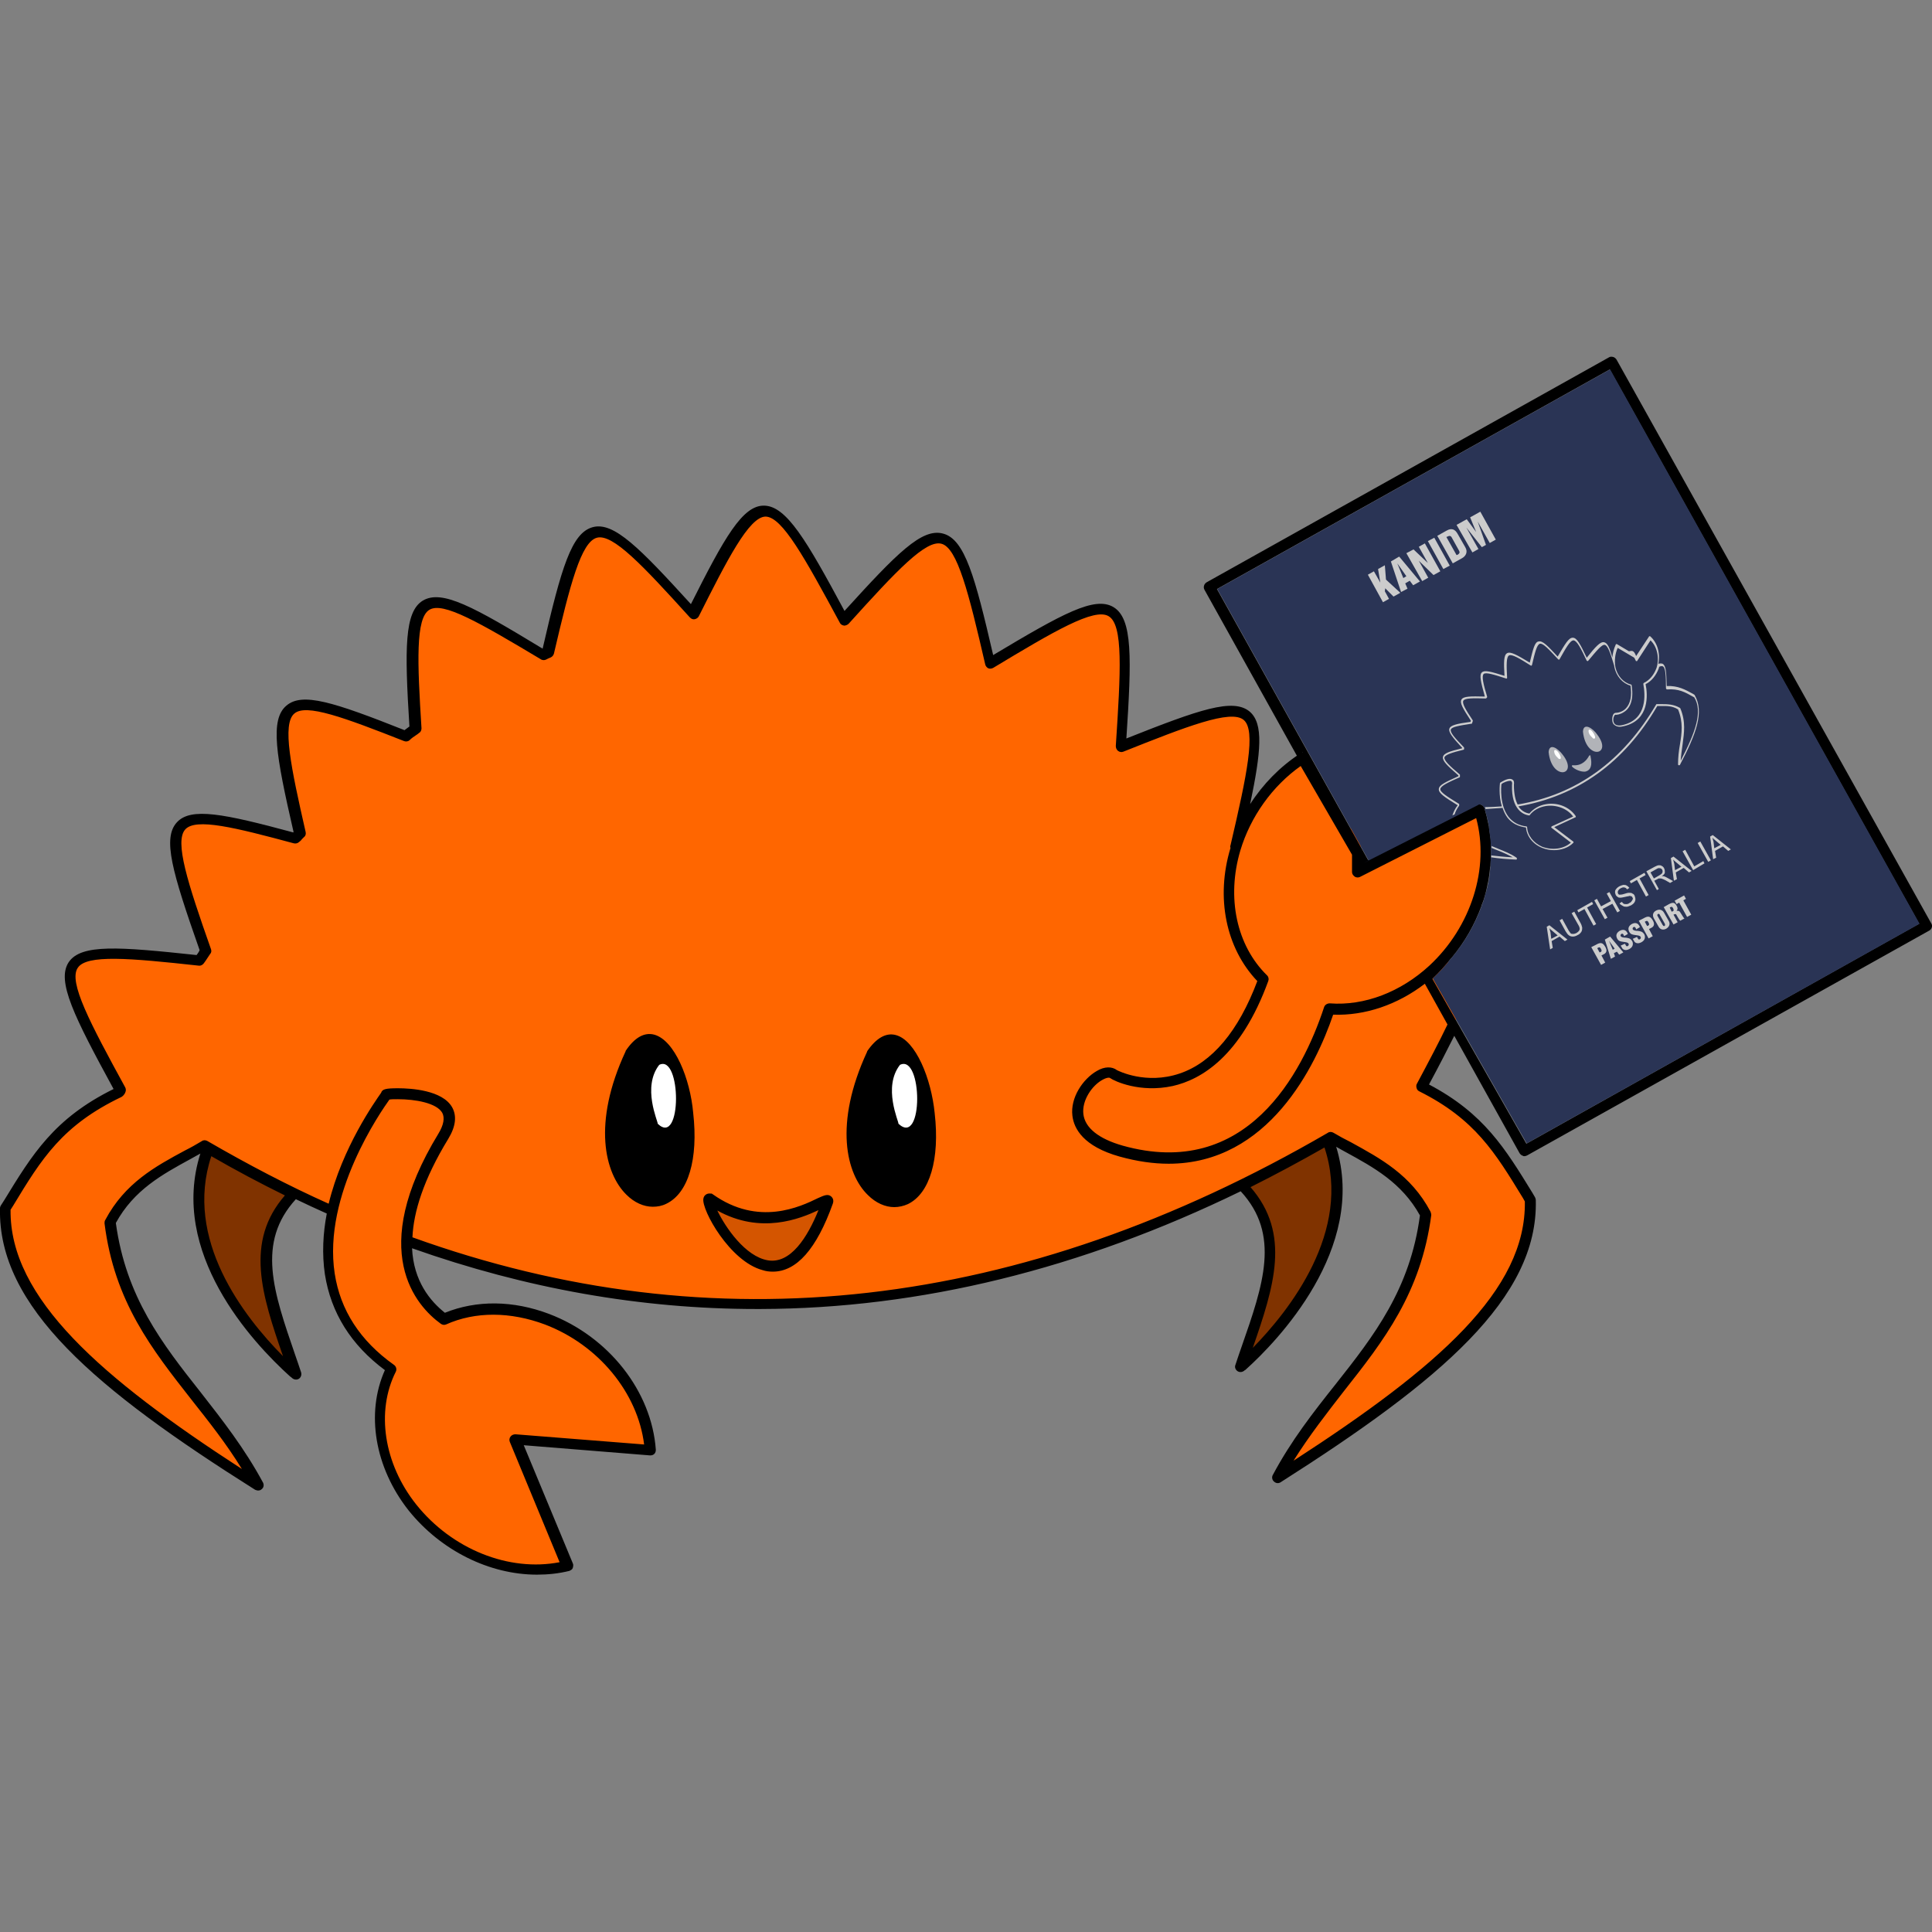
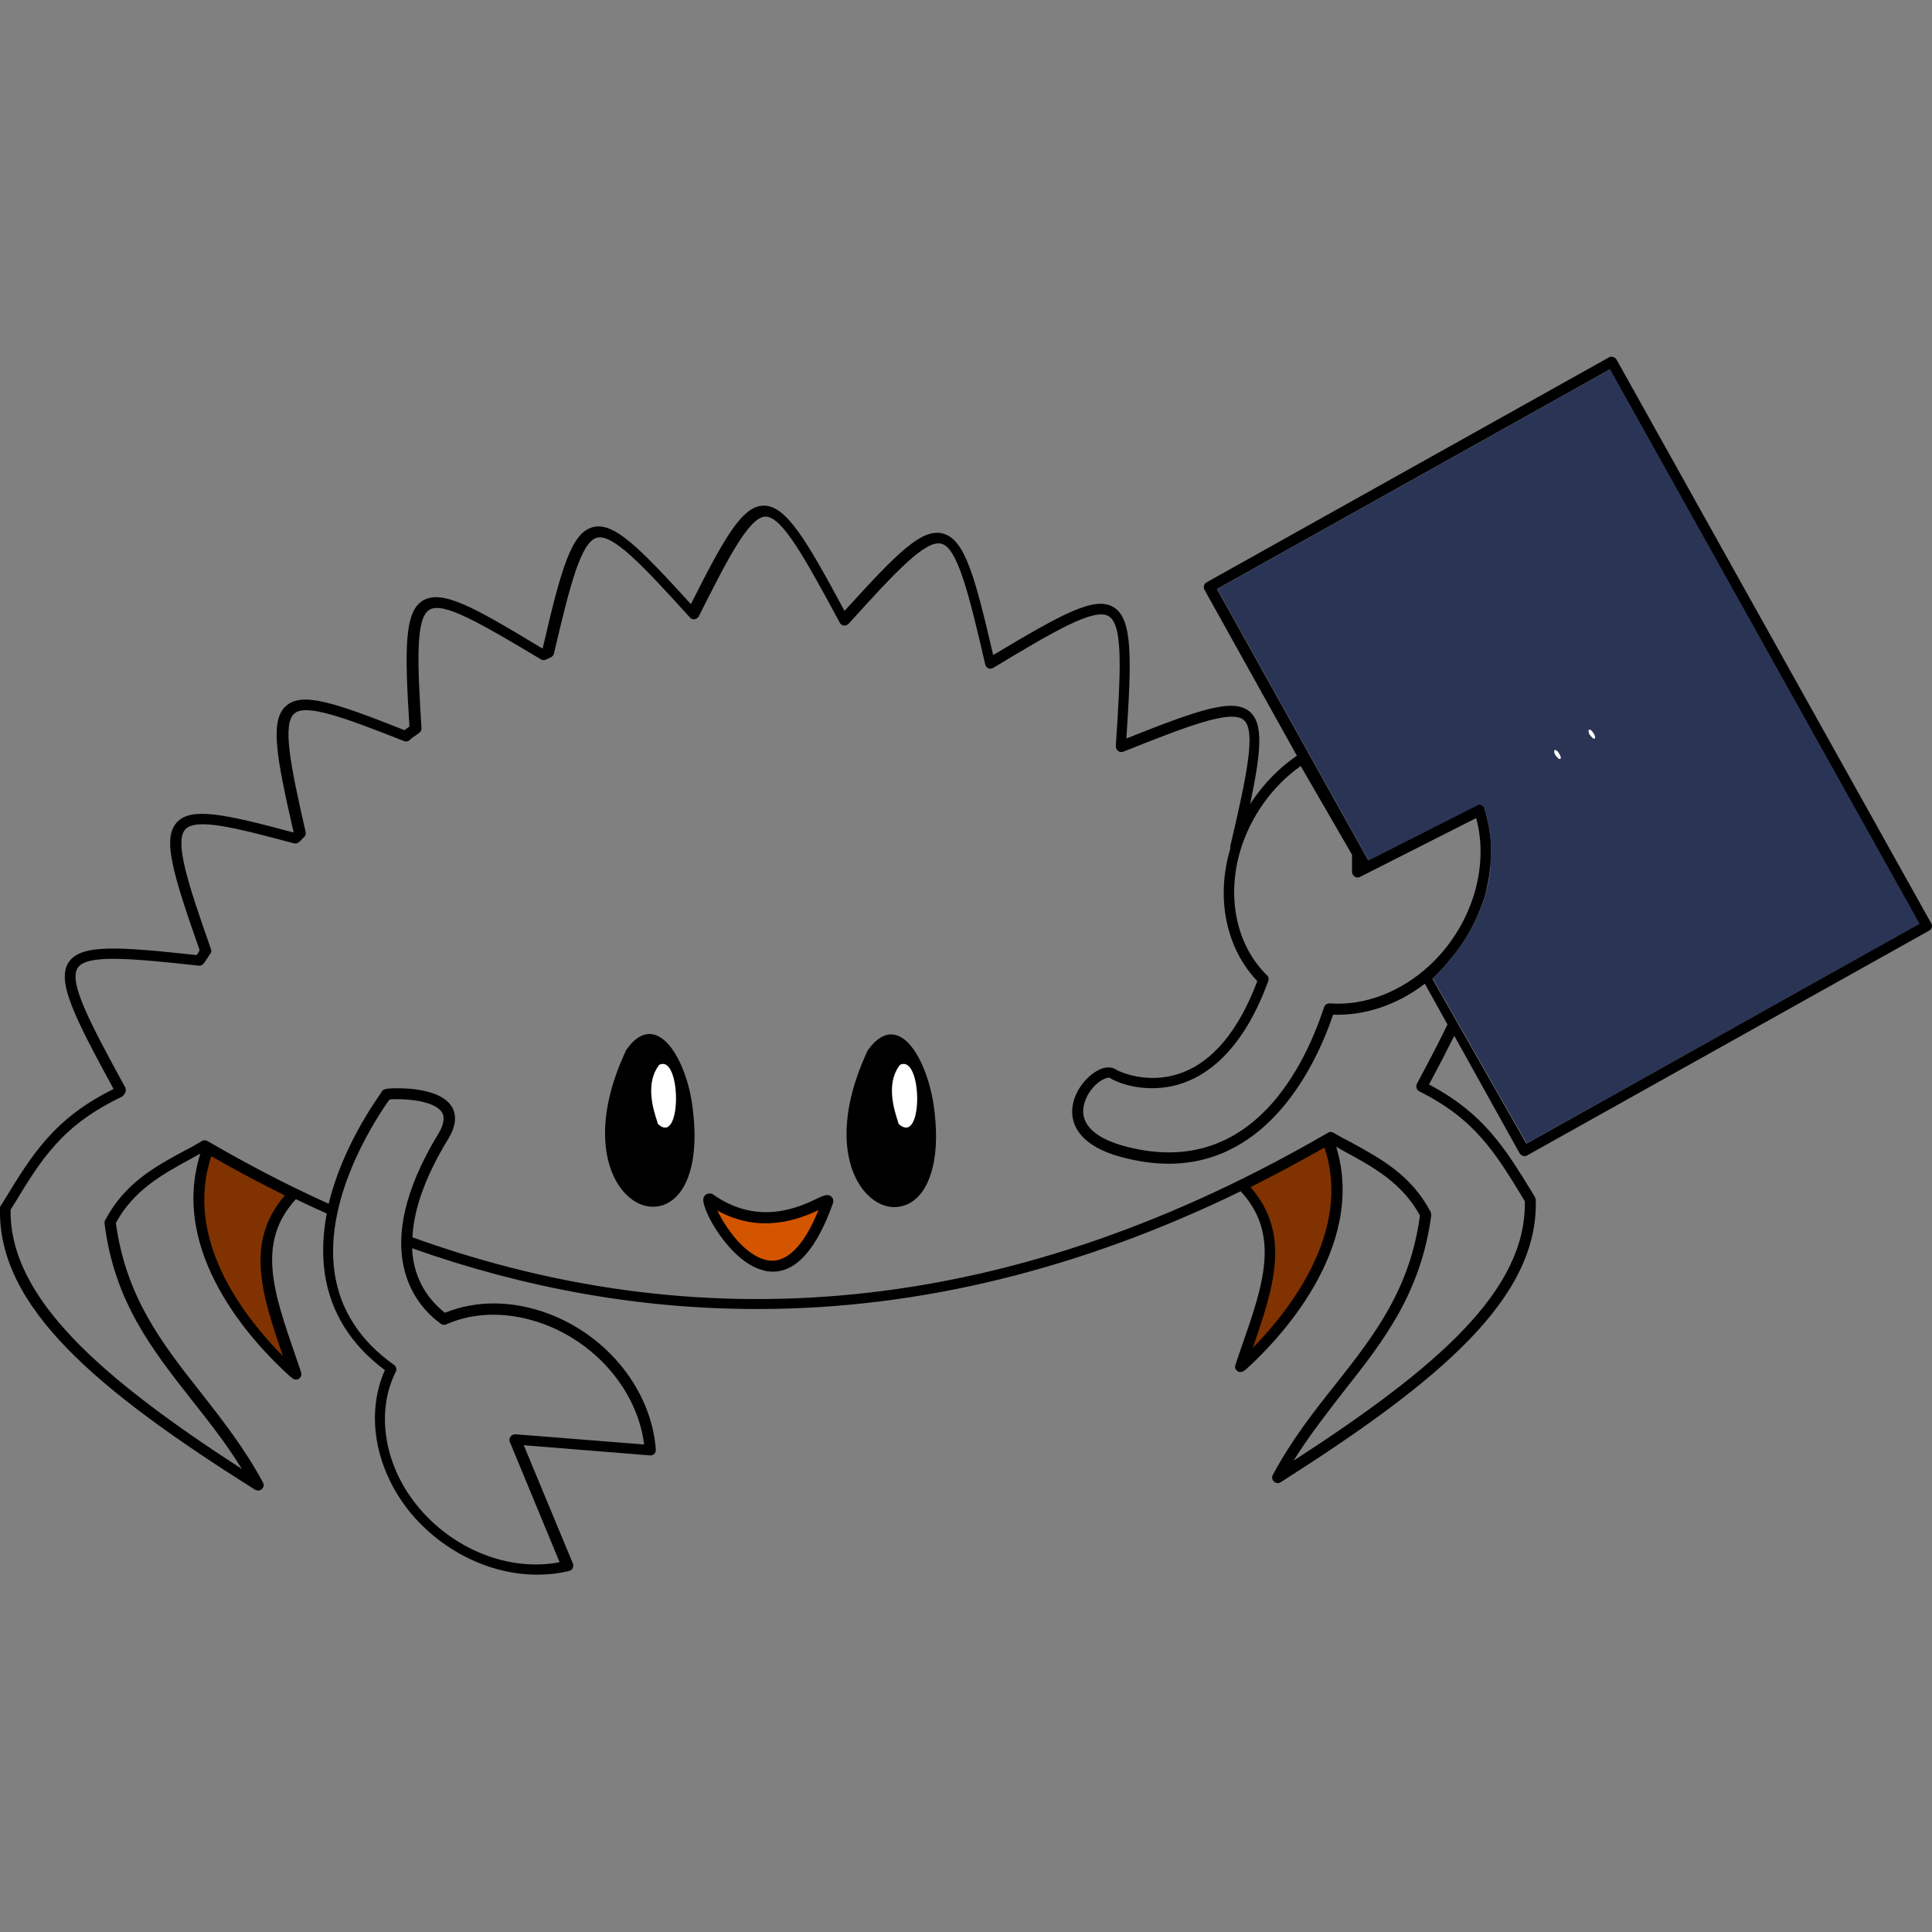
<svg xmlns="http://www.w3.org/2000/svg" xml:space="preserve" id="kanidm_svg__svg5800" x="0" y="0" version="1.1" viewBox="0 0 512 512">
  <rect x="0" y="0" width="512" height="512" fill="#808080" stroke="none" />
  <style>.kanidm_svg__st4{fill:#fff}</style>
  <path d="M55.6 303.2c-13.1 31.7 22.5 60.9 22.7 61.3-6.5-19.1-13.4-34.5-.7-47.9M351.4 301c13.1 31.7-22.5 60.9-22.7 61.3 6.5-19.1 13.4-34.5.7-47.9" style="fill:#803300" />
-   <path d="M376.6 288.1c13-23.8 16.5-32 5.5-33.5 10.2-11.1 14.3-26.7 10-39.9L359.9 231c1.7-7.9.6-11.5-4.4-12.2l-10.3-17.9c-8.2 5.3-14.6 13.7-17.6 23.2-.1 0-.2.1-.3.1 9.7-41.8 8.4-41.9-30.4-26.5 3-44 1.8-43.9-34.6-22-9.8-42.2-10.9-42.1-38.7-11.4-10.3-19.1-15.8-28.8-21-28.9-5.1-.1-10 9.2-19 27.2-27.5-30.3-28.9-30.6-38.4 10.3-.4.2-.9.4-1.3.6-34.6-20.8-36.4-20.9-33.8 19.7-.8.6-1.7 1.2-2.5 1.9-35.4-14.1-37-13.1-28 25.8-.4.4-.8.9-1.2 1.3-36.2-9.8-37.2-8.4-23.7 29.8-.6.8-1.1 1.6-1.7 2.5-41-4.3-41.8-3.5-21.1 34.5-.1.2-.2.4-.3.5-16.7 7.9-22.2 17.7-30.1 30.8-.6 25.9 27.1 48.2 66.9 73.5-13.6-25.4-35.1-38.2-39.2-69.8 6-11.3 16.3-15.3 25.1-20.4q16.8 9.75 33.9 17.4c-3 14-1.1 30 15.5 41.8-5.6 11.1-3.4 25.5 5.6 36.8 10.2 12.7 26.8 19 41.1 15.5l-13.9-33.5 35.9 2.9c-1.1-15-12.2-28.9-27.4-34.7-9.4-3.6-19.1-3.6-27.3 0-4.4-3.2-10.1-9.6-9.9-20.7 79.7 28.9 162.4 20.5 244.8-27.4 8.8 5.1 19.1 9.1 25.2 20.4-4.1 31.5-25.6 44.3-39.2 69.8 39.8-25.4 67.6-47.7 66.9-73.5-7.8-13-13.2-22.5-28.9-30.3" style="fill:#f60" />
  <path id="kanidm_svg__path5399_00000121973870024274432130000004318530805324711302_" d="M187.9 317.8c-2.6-.2 17.4 39.6 31.4.7 1-2.6-14.4 11.3-31.4-.7" style="fill:#d45500" />
  <path d="M183.7 294.9c1.4 12.3-1.3 21.3-7.1 24.1-1.2.6-2.4.8-3.6.8-2.4 0-4.9-1.1-7-3.2-5.7-5.6-9.1-18.9-.2-38v-.1c2.4-3.6 5-5 7.6-4.3 5.4 1.5 9.5 11.7 10.3 20.7m53.7-20.6c-2.6-.7-5.2.8-7.6 4.3v.1c-8.9 19.2-5.5 32.5.2 38 2.1 2.1 4.6 3.2 7 3.2 1.2 0 2.5-.3 3.6-.8 5.8-2.8 8.5-11.9 7.1-24.1-.9-9.1-5-19.3-10.3-20.7m-17.1 42.8c.2.2.8.8.4 1.9q-6.45 18-15.9 18c-.9 0-1.8-.1-2.7-.4-8.7-2.3-16.2-16-15.7-18.9.1-.9.9-1.5 1.8-1.4h.4l.3.2c12.1 8.6 23.2 3.3 27.9 1 1.6-.7 2.6-1.2 3.5-.4m-3.4 3.6c-4.9 2.3-15.3 6.5-26.8.1 2.1 4.4 7.4 12.2 13.4 13.2s10.5-6.1 13.4-13.3m294.4-74.1-106.6 59.6c-.2.1-.5.2-.7.2-.1 0-.3 0-.4-.1-.4-.1-.7-.4-.9-.7l-17.3-31.1c-1.8 3.6-4 7.9-6.7 12.9 14.6 7.7 20.2 17 27.4 28.7l.7 1.2c.1.2.2.5.2.7.7 26-25.3 47.9-67.6 74.8-.6.4-1.3.3-1.8-.2-.5-.4-.6-1.2-.3-1.7 4.9-9.2 10.8-16.7 16.6-24 10.2-12.9 19.8-25.2 22.4-44.8-4.8-8.7-12.4-12.8-19.7-16.8-.8-.4-1.6-.9-2.5-1.4 8.3 27-15.9 51.8-23.8 58.9-.2.2-.3.3-.4.3-.3.3-.7.5-1.1.5-.2 0-.4 0-.6-.1-.7-.3-1.1-1.1-.8-1.8.5-1.6 1.1-3.2 1.6-4.7 5.8-16.6 10.4-29.8-.2-41.3-42.3 20.6-85 31.1-127.3 31.2h-1c-30.6 0-61.1-5.4-91.3-16.1.4 8.7 4.8 14 8.7 17.1 8.4-3.4 18.1-3.3 27.6.3 15.8 6 27.2 20.5 28.3 36 0 .4-.1.8-.4 1.1s-.7.4-1.1.4l-33.5-2.7 13 31.3c.2.4.1.8 0 1.2s-.5.6-.9.8c-2.8.7-5.7 1-8.6 1-12.5 0-25.4-6.3-34-17-9-11.4-11.4-25.8-6.3-37.2-9-6.7-14.3-15.2-15.9-25.4-.8-5.4-.5-10.9.5-16.1-2.7-1.2-5.5-2.5-8.2-3.8-10.5 11.5-5.9 24.6-.2 41.2.5 1.5 1.1 3.1 1.6 4.7.2.7-.1 1.5-.8 1.8-.2.1-.4.1-.6.1-.4 0-.8-.2-1.1-.5-.1-.1-.2-.2-.4-.3-10.2-9.2-32.1-32.9-23.8-59.1l-2.7 1.5c-7.3 4-14.9 8.1-19.7 16.9 2.7 19.7 12.3 32 22.5 44.9 5.7 7.3 11.6 14.8 16.5 23.9.3.6.2 1.3-.3 1.7-.3.3-.6.4-1 .4-.3 0-.5-.1-.8-.2C25.4 368.2-.6 346.3 0 320.2c0-.3.1-.5.2-.7l.9-1.4c7.4-12.1 13.2-21.7 29-29.5C19.7 269.5 14.9 260 18.2 255c3.3-4.9 13.3-4.1 33.9-1.9.3-.4.6-.8.8-1.3-7.3-20.8-9.9-29.7-6-33.9 3.7-4 12.3-2.3 30.8 2.7l.1-.1c-4.7-20.4-6.3-29.8-1.9-33.5 4.2-3.6 12.4-1 31.3 6.5l1.2-.9s.1 0 .1-.1c-1.3-20.8-1.3-30.3 3.5-33.3 5.1-3.1 13.5 1.6 31.8 12.7 5-21.7 7.7-30.7 13.3-32.2s12.5 5.6 26 20.4c8.9-17.7 13.7-26.2 19.4-26.1 5.9.1 11.2 9.1 21.3 27.9 13.9-15.3 20.5-22 26.1-20.5 5.8 1.5 8.5 11.5 13.3 32.2 18.4-11 26.9-15.7 31.9-12.7 5.1 3.1 4.8 13.5 3.4 34.8 19.4-7.7 28.3-10.8 32.7-7.1 3.7 3.2 3 10.6.1 24.5 3.4-5.3 7.9-9.9 13.1-13.3.1-.1.2-.1.3-.1-.1 0-.2.1-.3.1-.2.2-.5.3-.7.5l-24.5-44c-.4-.7-.1-1.6.6-2l106.6-59.6c.3-.2.7-.2 1.1-.1s.7.4.9.7l83.4 149.4c.4.6.2 1.5-.5 1.9m-182.6-21.2c-3.7 12.5-1 25.2 7.1 33.1.4.4.5 1 .3 1.5-7.3 20-17.8 26.1-25.3 27.8-8.7 1.9-15.5-1.3-16.6-2.1-.1-.1-.2-.1-.4-.1-.4 0-1 .2-1.7.6-2.7 1.5-5.4 5.4-5 9 .4 3.7 4.1 6.6 10.4 8.4 32.8 9.2 47.6-19.1 53.4-36.7.2-.6.8-1 1.5-1 9.2.7 18.8-3 26.4-10 11.1-10.3 16-25.9 12.4-39.1l-30.8 15.6c-.4.2-1 .2-1.4-.1s-.7-.7-.7-1.2v-4.6L344.7 203c-7.5 5.3-13.3 13.4-16 22.4m16.3-25.9c-.1 0-.2 0-.3.1.1-.1.2-.1.3-.1m.3-.1h.3-.5c0 .1.1 0 .2 0m34.5 59.4.3-.3zm-304.3 58c-6.5-3.2-13.1-6.7-19.5-10.4-7.3 22 8.5 42.4 19 53-5.6-16.2-10.2-30.3.5-42.6m40.7-16.4c1.4-2.3 1.7-4.2 1-5.5-1.5-2.6-7.1-3.6-11.8-3.6-1 0-1.7 0-2.2.1-2.2 3.1-17.7 25.2-14.5 46.1 1.5 9.7 6.7 17.8 15.7 24.2.6.4.8 1.2.5 1.8-5.3 10.5-3.2 24.4 5.4 35.2 9.5 11.9 24.6 17.9 38 15.3l-13.2-31.9c-.2-.5-.1-1 .2-1.4s.8-.6 1.3-.6l34.1 2.7c-1.7-13.7-12.1-26.4-26.3-31.8-9.1-3.4-18.4-3.5-26.2 0-.5.2-1 .1-1.4-.2-6.5-4.7-19.6-19.2-.6-50.4m234.8 3.7c-6.5 3.7-13 7.2-19.6 10.5 10.8 12.4 6.2 26.4.6 42.6 9.6-9.8 26.4-30.9 19-53.1m32.6-32.6-6-10.8c-7.3 5.6-15.9 8.5-24.3 8.2-4.6 13.5-17.1 39.5-43.6 39.5-4 0-8.3-.6-13-1.9-9.6-2.7-12.1-7.4-12.5-10.8-.6-4.8 2.8-9.8 6.5-11.9 2-1.2 4-1.2 5.3-.2.4.2 7.7 3.9 16.6.9 8.6-2.9 15.6-11.2 20.6-24.5-8.3-8.7-11.1-22.1-7.1-35.3-.1-.2-.1-.5 0-.7 4.4-18.8 6.8-30.4 3.5-33.2-3.4-2.9-15.3 1.8-31.9 8.4-.5.2-1 .1-1.4-.2s-.6-.8-.6-1.3c1.3-19.8 2-32.1-1.9-34.4-3.8-2.3-14.5 4-30.6 13.7-.4.2-.9.3-1.3.1s-.7-.6-.8-1c-4.4-19.1-7.4-30.9-11.6-32-4.1-1.1-11.7 6.9-24.6 21.2-.3.3-.8.5-1.2.5-.5-.1-.9-.3-1.1-.7-9.4-17.4-15.3-28.1-19.7-28.2-4.4 0-10.3 11.7-17.7 26.4-.2.4-.6.7-1.1.8s-.9-.1-1.3-.5c-12.5-13.8-20.4-22.2-24.6-21.1s-7.1 12.3-11.4 30.7c-.1.4-.4.8-.8 1-.2.1-.5.2-.7.3l-.6.3c-.4.2-1 .2-1.4-.1-16.4-9.8-25.9-15.3-29.5-13.1-3.7 2.2-3.2 13.9-2.1 31.4 0 .5-.2 1-.6 1.2-.2.2-.5.4-.8.6-.6.4-1.2.8-1.7 1.3-.4.4-1 .5-1.5.3-16-6.3-26-10-29.1-7.3-3.3 2.8-.9 14.3 3 31.4.1.5 0 1-.4 1.3l-.6.6c-.2.3-.4.5-.7.7-.4.4-.9.5-1.4.4-15.6-4.2-26-6.8-28.8-3.7-2.9 3.2.6 14.1 6.8 31.7.2.5.1 1-.2 1.3l-1.2 1.8-.5.7c-.3.4-.8.7-1.4.6-18.3-2-29.7-3-32 .6-2.5 3.7 3.2 14.5 12.6 31.7.2.4.2.9 0 1.3q-.15.45-.6.9c-.1.1-.3.2-.4.3-15.7 7.5-21.2 16.4-28.7 28.8l-.7 1.1c-.3 23.4 24.1 44.6 61.3 68.7-4.1-6.7-8.8-12.6-13.3-18.3-10.5-13.4-20.5-26-23.1-46.8 0-.3 0-.6.2-.9 5.2-9.8 13.3-14.2 21.1-18.4 1.6-.8 3-1.6 4.5-2.5.4-.3 1-.3 1.5 0 10.7 6.2 21.4 11.8 32.1 16.6 3.6-14.9 12.3-27.1 13.9-29.4.3-1 1.3-1.2 4.5-1.2 3.4 0 11.7.5 14.3 5 1.3 2.3 1 5.1-1 8.4-6.6 10.8-9.2 19.4-9.5 26.1 79.9 28.8 161.2 19.6 242.6-27.7.4-.3 1-.3 1.5 0 1.5.9 3 1.7 4.6 2.5 7.8 4.3 15.9 8.6 21.1 18.4.1.3.2.6.2.9-2.7 20.6-12.6 33.3-23.1 46.6-4.5 5.8-9.2 11.8-13.4 18.5 38.3-24.8 61.7-45.2 61.3-68.7l-.5-.9c-7.4-12.1-12.7-20.9-27.5-28.3-.4-.2-.6-.5-.7-.9s-.1-.8.1-1.1c3.2-6 6-11.3 8.1-15.7m125-26.7-82-146.9-104.1 58.2 40.1 71.9-1.5.7.1-.1 30.2-15.3q.6-.3 1.2 0c.4.2.7.5.8.9.2.7.4 1.4.6 2.2 0 .2.1.4.1.5.2.7.3 1.5.5 2.2v.2l.3 2.1c0 .2 0 .4.1.6.1.7.1 1.5.1 2.2v2.9c0 .7-.1 1.4-.1 2.2 0 .2 0 .3-.1.5-.1.6-.1 1.2-.2 1.8 0 .2-.1.5-.1.7-.1.7-.2 1.4-.4 2.1 0 .2-.1.4-.1.6-.1.6-.3 1.1-.4 1.7-.1.2-.1.5-.2.7-.2.7-.4 1.4-.7 2.1-.1.2-.2.4-.2.6-1.8 4.9-4.4 9.5-7.8 13.6l-.2.2c-1.5 1.9-3.1 3.7-5 5.5l24.9 43.7z" />
  <path d="M392.6 213.3c.4.2.7.5.8.9q.75 2.4 1.2 4.8v.5c.2 1.5.4 2.9.5 4.4v3.4c0 .5-.1 1-.1 1.5v.7c-.1.7-.1 1.3-.2 2v.1c0 .2-.1.5-.1.7v.2c-.1.5-.2 1.1-.3 1.6 0 .1 0 .2-.1.3 0 .2-.1.4-.1.6 0 .1 0 .2-.1.3l-.3 1.2c0 .1 0 .2-.1.2-.1.2-.1.5-.2.7v.1c-.1.5-.3.9-.4 1.4-.1.2-.1.3-.2.5s-.2.4-.2.6c-1.8 4.9-4.4 9.5-7.8 13.6l-.2.2c-1.5 1.9-3.1 3.7-5 5.5l24.9 43.7 104.1-58.2-82-146.9-104.1 58.2 40.1 71.9-1.3.7 30.2-15.3c.2-.2.6-.3 1-.1" style="fill:#2a3455" />
  <path d="M174.7 282.2c-4.6 5.9-.3 15-.4 15.6 6.5 6.3 6.3-18.6.4-15.6m63.8 0c-4.6 5.9-.3 15-.4 15.6 6.7 6.3 6.4-18.6.4-15.6" class="kanidm_svg__st4" />
-   <path d="M420.4 204.4c-.2.1-.4.1-.6.1-1.4 0-3-1-3.2-1.4-.1-.1 0-.3.1-.3h.2c2.5.2 3.7-1.6 4.1-2.3.2-.3.2-.4.4-.3h.1v.2c.5 2.3.1 3.6-1.1 4m-6.2-4.3c4.2 5.5-3 6.9-3.8-.8.2-2.5 2.5-1 3.8.8m9.1-5.4c4.2 5.5-3 6.9-3.8-.8.1-2.5 2.6-1 3.8.8" style="fill:#b1b3b8" />
  <path d="M411.9 198.9c-.2 1.2 1.2 2.1 1.2 2.2 1.5.5-.6-3.1-1.2-2.2m9.1-5.4c-.2 1.2 1.2 2.1 1.2 2.2 1.5.5-.6-3.1-1.2-2.2" class="kanidm_svg__st4" />
-   <path d="M401.9 227.3c.1.1.1.2.1.3s-.1.2-.2.2q-3.6-.15-6.6-.6v-.5c1.7.2 3.6.4 5.7.5q-1.95-1.05-3.9-1.8c-.6-.2-1.2-.5-1.7-.7v-.5c.6.3 1.3.5 1.9.8 1.5.6 3.1 1.2 4.7 2.3m43.3-24.6c0 .1-.2.1-.3.1s-.2-.1-.2-.2c0-1.9.2-3.6.5-5.3.5-3 .9-5.9-.5-9.3-1.6-1-3.1-.9-4.6-.9h-.9c-8.8 15.1-21.2 23.9-36.8 26.6.9 1.4 2.2 1.8 2.9 1.9 1.1-1.3 2.6-2.2 4.5-2.5 3.1-.5 6.2.8 7.8 3.2v.2c0 .1-.1.1-.1.1l-5.6 2.6 5 3.8c.1 0 .1.1.1.2s0 .1-.1.2c-1.3 1.3-3.2 1.9-5.1 1.9-1 0-2.1-.2-3.1-.6-2.5-1-4.1-3.1-4.3-5.4-2.1-.3-3.7-1.1-4.9-2.6-.6-.8-1-1.7-1.3-2.6l-4.5.3c0-.1-.1-.2-.1-.3s0-.1-.1-.2c1.5 0 3-.1 4.5-.2-.9-3-.5-6-.5-6.1s0-.1.1-.2l.5-.3c.7-.4 2-1 2.7-.5.4.2.5.7.4 1.4 0 2.4.4 4.1 1 5.2 15.6-2.6 27.9-11.5 36.7-26.5 0-.1.1-.1.2-.1h1.1c1.6 0 3.3 0 5 1l.1.1c1.5 3.6 1 6.5.6 9.6-.2 1.4-.4 2.8-.5 4.3 3.9-7.5 5.9-13 3.6-16.8l-.2-.1c-2.3-1.3-3.9-2.2-7-2-.1 0-.1 0-.2-.1 0 0-.1-.1-.1-.2 0-3.2-.1-5.4-.8-5.8-.2-.1-.6-.1-1 .1 0 .1-.1.3-.1.4-.7 1.9-2 3.5-3.5 4.2.6 2.9 1 9.5-5.6 11.1-.5.1-.8.2-1.2.2-.9 0-1.4-.4-1.7-.7-.5-.7-.4-1.8-.1-2.5.2-.4.5-.5.8-.5.2 0 1.6-.1 2.6-1.2q1.8-1.95 1.2-6c-2.1-.6-3.8-2.5-4.3-5v-.2c-1-3.4-1.7-5.4-2.5-5.6s-2.3 1.7-4.4 4.2c-.1.1-.1.1-.2.1s-.1-.1-.2-.1c-1.6-3.4-2.6-5.3-3.5-5.4-.9 0-2 2-3.7 5 0 .1-.1.1-.2.1s-.1 0-.2-.1c-2.5-2.7-4-4.3-4.8-4.1s-1.3 2.2-2.1 5.6c0 .1-.1.1-.1.2h-.2c-3-1.9-5-3.1-5.8-2.7-.7.4-.7 2.4-.5 5.9 0 .1 0 .1-.1.2-.1 0-.1.1-.2 0-3.1-1-5.3-1.7-5.9-1.2-.6.6-.1 2.7.9 6v.2l-.2.2c0 .1-.1.1-.2.1-3.5-.1-5.5-.1-5.9.6s.7 2.5 2.5 5.2v.2l-.2.6c0 .1-.1.1-.2.1-3.2.5-5.1.8-5.4 1.5-.3.8 1.1 2.3 3.4 4.7l.1.1v.4c0 .1-.1.2-.2.2-2.9.7-4.8 1.3-5 2-.2.8 1.4 2.3 4 4.5l.1.1v.5c0 .1 0 .2-.1.2-3.2 1.4-5 2.3-5.1 3.1s1.8 2 4.9 3.9c.1 0 .1.1.1.2v.3c-.6.8-1 1.6-1.2 2.3l-.6.3c.3-.9.7-1.8 1.4-2.7-3.4-2.1-5.1-3.2-5-4.3s1.7-1.8 5.2-3.4v-.2c-3.1-2.7-4.3-3.9-4.1-4.9s1.8-1.5 5.1-2.3v-.1c-2.6-2.8-3.7-4.2-3.4-5.1s1.9-1.3 5.6-1.8l.1-.3c-2.1-3.2-3-4.7-2.5-5.6s2.4-.9 6.2-.8c-1.1-4-1.5-5.7-.8-6.4.8-.7 2.4-.2 6 .9-.2-3.7-.2-5.5.7-6s2.5.4 6 2.5c.9-3.7 1.3-5.4 2.3-5.6 1.1-.3 2.4 1.1 5.1 4 2-3.4 2.9-5 4-5s2 1.7 3.7 5.3c2.4-3 3.6-4.3 4.6-4.1.9.2 1.4 1.3 2.2 4 .1-1.2.4-2.3.9-3.4 0-.1.1-.1.1-.1h.2l3.2 1.9c.3-.1.6-.1.8-.1.5.1.8.6 1.1 1.4l-.1.1 3.5-5.3c0-.1.1-.1.2-.1s.1 0 .2.1c1.9 1.7 2.7 4.7 2 7.5 0-.1.1-.2.1-.3.4-.1.8-.1 1.1 0 .9.5 1 2.2 1.1 5.9 3-.1 4.8.9 7 2.1l.3.2s.1 0 .1.1c2.6 4.5.4 10.3-3.9 18.5m-12.7-29.3.3.2c-.1-.1-.2-.2-.3-.2m4.9-3.7-3.5 5.4c0 .1-.1.1-.2.1s-.2 0-.2-.1l-.4-.8-4.4-2.6c-.7 1.6-.9 3.4-.6 5.1.5 2.3 2.1 4.1 4.1 4.6.1 0 .2.1.2.2.7 4.5-.8 6.4-2.2 7.2-.8.5-1.8.7-2.1.6q-.15 0-.3.3c-.3.5-.4 1.4 0 2s1.3.7 2.4.4c6.4-1.6 5.8-8.1 5.3-10.8 0-.1 0-.2.1-.3 1.5-.7 2.7-2.1 3.4-4 .8-2.6.2-5.6-1.6-7.3M400.7 208c.1-.5 0-.8-.2-1-.3-.2-1.2 0-2.2.5l-.4.3c-.1.8-.5 5.6 1.9 8.7 1.1 1.4 2.7 2.3 4.7 2.5.1 0 .2.1.2.2.1 2.2 1.7 4.2 4 5.2 2.7 1 5.7.6 7.6-1.1l-5.1-3.9c-.1 0-.1-.1-.1-.2s.1-.1.1-.2l5.7-2.6c-1.5-2.1-4.4-3.2-7.2-2.8-1.8.3-3.3 1.1-4.3 2.4 0 .1-.1.1-.2.1-1.3-.2-4.7-1.3-4.5-8.1m21 43 1.2-.6c1.2-.7 1.8-.7 2.5.5.4.7.6 1.5-.4 2l-.6.3 1 1.9-1.1.6zm2.2 1.4.3-.1c.3-.2.3-.4.1-.8-.3-.6-.5-.5-.9-.3l-.1.1zm1.4-3.4 1.4-.8 3.5 4.2-1.1.6-.6-.8-.8.4.3.9-1.1.6zm2.1 2.7.5-.3-1.5-2.1zm3.2-1.6.2.3c.1.3.3.5.6.3.2-.1.3-.4.2-.6-.2-.4-.8-.4-1.4-.5s-1.2-.1-1.6-.8c-.5-.9-.2-1.6.6-2.1.9-.5 1.6-.3 2 .4l.2.4-1 .6-.1-.3c-.1-.2-.3-.5-.6-.3-.2.1-.3.3-.2.6.2.3.8.4 1.4.4.6.1 1.2.1 1.7 1 .2.5.3 1.4-.8 2s-1.8.1-2-.4l-.3-.5zm3.2-1.8.2.3c.1.3.3.5.6.3.2-.1.3-.4.2-.6-.2-.4-.8-.4-1.4-.5s-1.2-.1-1.6-.8c-.5-.9-.2-1.6.6-2.1.9-.5 1.6-.3 2 .4l.2.4-1 .6-.1-.3c-.1-.2-.3-.5-.6-.3-.2.1-.3.3-.2.6.2.3.8.4 1.4.4.6.1 1.2.1 1.7 1 .2.5.3 1.4-.8 2s-1.8.1-2-.4l-.3-.5zm.5-4.3 1.2-.6c1.2-.7 1.8-.7 2.5.5.4.7.6 1.5-.4 2l-.6.3 1 1.9-1.1.6zm2.2 1.4.3-.1c.3-.2.3-.4.1-.8-.3-.6-.5-.5-.9-.3l-.1.1zm1.8-2c-.5-.9-.2-1.7.6-2.1s1.6-.3 2.1.6l1.2 2.1c.5.8.2 1.6-.6 2.1-.9.5-1.7.2-2.1-.6zm2.3 1.7c.1.1.2.4.5.3.3-.2.1-.5.1-.6l-1.3-2.3c-.1-.2-.2-.4-.5-.3-.3.2-.2.4-.1.6zm.3-4.7 1.4-.8c1-.5 1.5-.5 2 .4.3.5.4.9 0 1.4.4-.1.8 0 1 .4l.5.8c.2.3.4.7.6.8l-1.1.6c-.2-.1-.4-.5-.6-.8l-.4-.7c-.1-.3-.3-.3-.6-.2l-.2.1 1.1 2-1.1.6zm2.1 1.2.3-.1c.4-.2.2-.4.1-.8-.2-.3-.3-.5-.7-.3l-.2.1zm.8-2.9 2.5-1.4.5.9-.7.4 2.1 3.8-1.1.6-2.1-3.8-.7.4zm-33 12.9-.9-6 .7-.4 4.8 3.8-.7.4-1.4-1.2-2.1 1.2.3 1.8zm.3-2.8 1.7-.9-1.3-1.1c-.4-.3-.7-.6-.9-.8.1.4.2.7.3 1.1zm5.4-6.8.7-.4 1.6 2.9c.3.5.4.9.5 1.3 0 .4 0 .7-.2 1.1-.2.3-.5.7-1 .9-.5.3-.9.4-1.3.4s-.7-.1-1-.3-.6-.6-.9-1.1l-1.6-2.9.7-.4 1.6 2.9c.2.4.5.7.6.9.2.2.4.2.7.2s.5-.1.8-.2q.75-.45.9-.9c.1-.3 0-.8-.4-1.4zm5.8 3.3-2.4-4.4-1.6.9-.3-.6 3.9-2.2.3.6-1.6.9 2.4 4.4zm3-1.7-2.8-5 .7-.4 1.1 2 2.6-1.4-1.1-2 .7-.4 2.8 5-.7.4-1.3-2.3-2.6 1.4 1.3 2.3zm3.9-4.2.6-.4c.2.2.3.4.5.5s.4.1.7.1.6-.1.8-.3c.3-.1.5-.3.6-.5.2-.2.2-.4.3-.5s0-.3-.1-.5-.2-.3-.4-.3q-.3-.15-.6 0c-.2 0-.5.1-1 .2s-.9.2-1.1.2c-.3 0-.6 0-.8-.2-.2-.1-.4-.3-.5-.5-.1-.3-.2-.5-.2-.8s.1-.6.3-.8c.2-.3.5-.5.8-.7.4-.2.7-.3 1.1-.4.3 0 .7 0 .9.2.3.1.5.4.7.6l-.6.4c-.2-.3-.5-.5-.7-.5-.3-.1-.6 0-1 .2s-.6.5-.7.7-.1.5 0 .7.2.3.4.3.6 0 1.2-.2 1-.3 1.3-.3c.4 0 .7 0 .9.2q.45.15.6.6c.1.3.2.6.2.9q0 .45-.3.9c-.2.3-.5.5-.8.7-.5.2-.9.4-1.2.4-.4 0-.7 0-1-.2s-.8-.4-.9-.7m7-1.8-2.4-4.4-1.6.9-.3-.6 3.9-2.2.3.6-1.6.9 2.4 4.4zm2.9-1.7-2.8-5 2.2-1.2c.4-.2.8-.4 1.1-.4s.6 0 .8.2c.3.1.5.4.6.6.2.4.2.7.2 1.1s-.4.7-.8 1h.5c.3.1.6.2.9.4l1.6.9-.8.5-1.2-.7c-.4-.2-.6-.3-.9-.4-.2-.1-.4-.1-.5-.1h-.4c-.1 0-.2.1-.4.2l-.8.4 1.2 2.2zm-.8-3.1 1.4-.8c.3-.2.5-.3.7-.5.1-.2.2-.3.2-.5s0-.4-.1-.5c-.1-.2-.3-.4-.6-.4-.3-.1-.6 0-.9.2l-1.6.9zm5.3.6-.8-6 .7-.4 4.8 3.8-.7.4-1.4-1.2-2.1 1.2.3 1.8zm.3-2.8 1.7-.9-1.3-1.1c-.4-.3-.7-.6-.9-.8.1.4.2.7.3 1.1zm4.8 0-2.8-5 .7-.4 2.4 4.4 2.4-1.4.3.6zm4-2.2-2.8-5 .7-.4 2.8 5zm1.3-.7-.8-6 .7-.4 4.8 3.8-.7.4-1.4-1.2-2.1 1.2.3 1.8zm.3-2.9 1.7-.9-1.3-1.1c-.4-.3-.7-.6-.9-.8.1.4.2.7.3 1.1zm-91.8-72.5 1.6-.9 1.7 3-.6-3.6 1.8-1 .3 3.8 3.8 3.5-1.8 1-2.2-2.2-.1.8 1.1 2-1.6.9zm6.1-3.5 2.2-1.3 5.5 6.6-1.8 1-.9-1.2-1.2.7.6 1.4-1.7.9zm3.3 4.4.8-.5-2.4-3.4zm.8-6.6 1.9-1 3.8 3.6-2.4-4.3 1.6-.9 4.1 7.4-1.8 1-3.9-3.8 2.5 4.5-1.6.9zm5.7-3.2 1.7-.9 4.1 7.4-1.7.9zm2.5-1.4 2.5-1.4c1.4-.8 2.3-.2 2.9.9l2 3.5c.8 1.3.1 2.4-.8 2.9l-2.5 1.4zm5.1 5.1.3-.1c.5-.3.6-.6.4-1l-2-3.6c-.2-.4-.6-.5-1.1-.2l-.3.1zm0-8 2.7-1.5 2.5 3.4-1.6-3.9 2.7-1.5 4.1 7.4-1.6.9-3.2-5.7 2.2 6.2-1.1.6-4.1-5.2 3.2 5.7-1.6.9z" style="fill:#ccc" />
</svg>